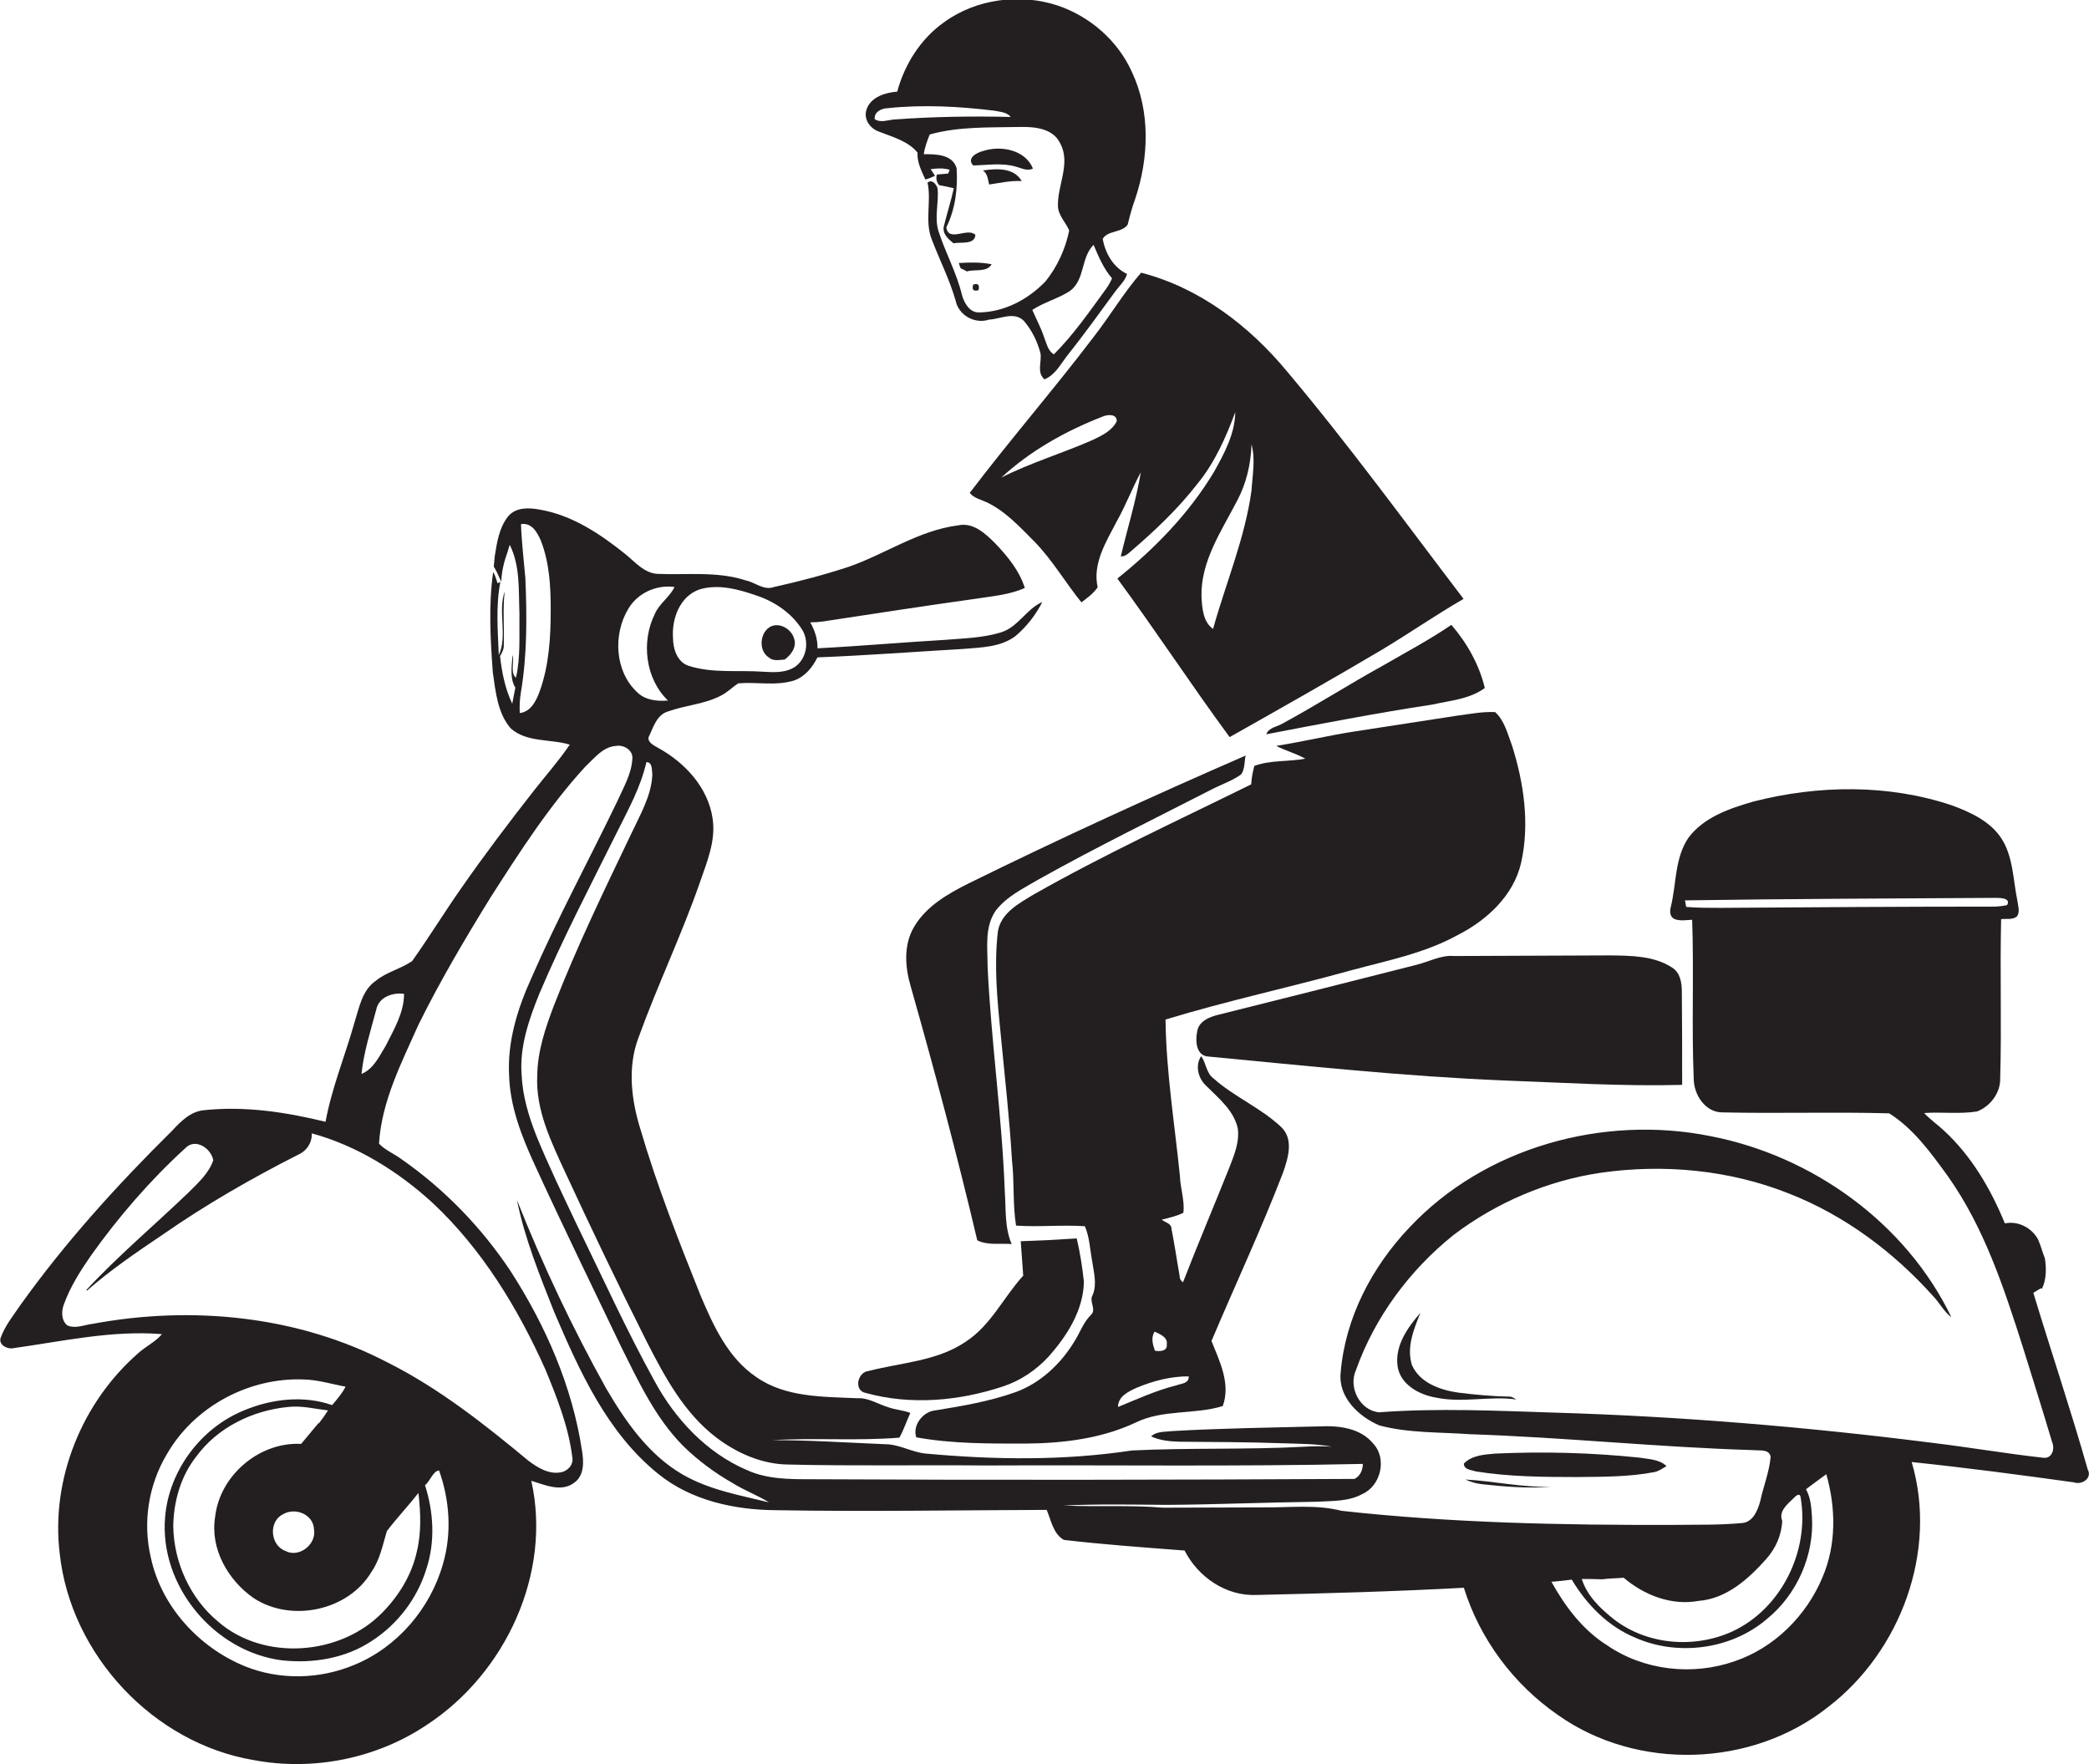
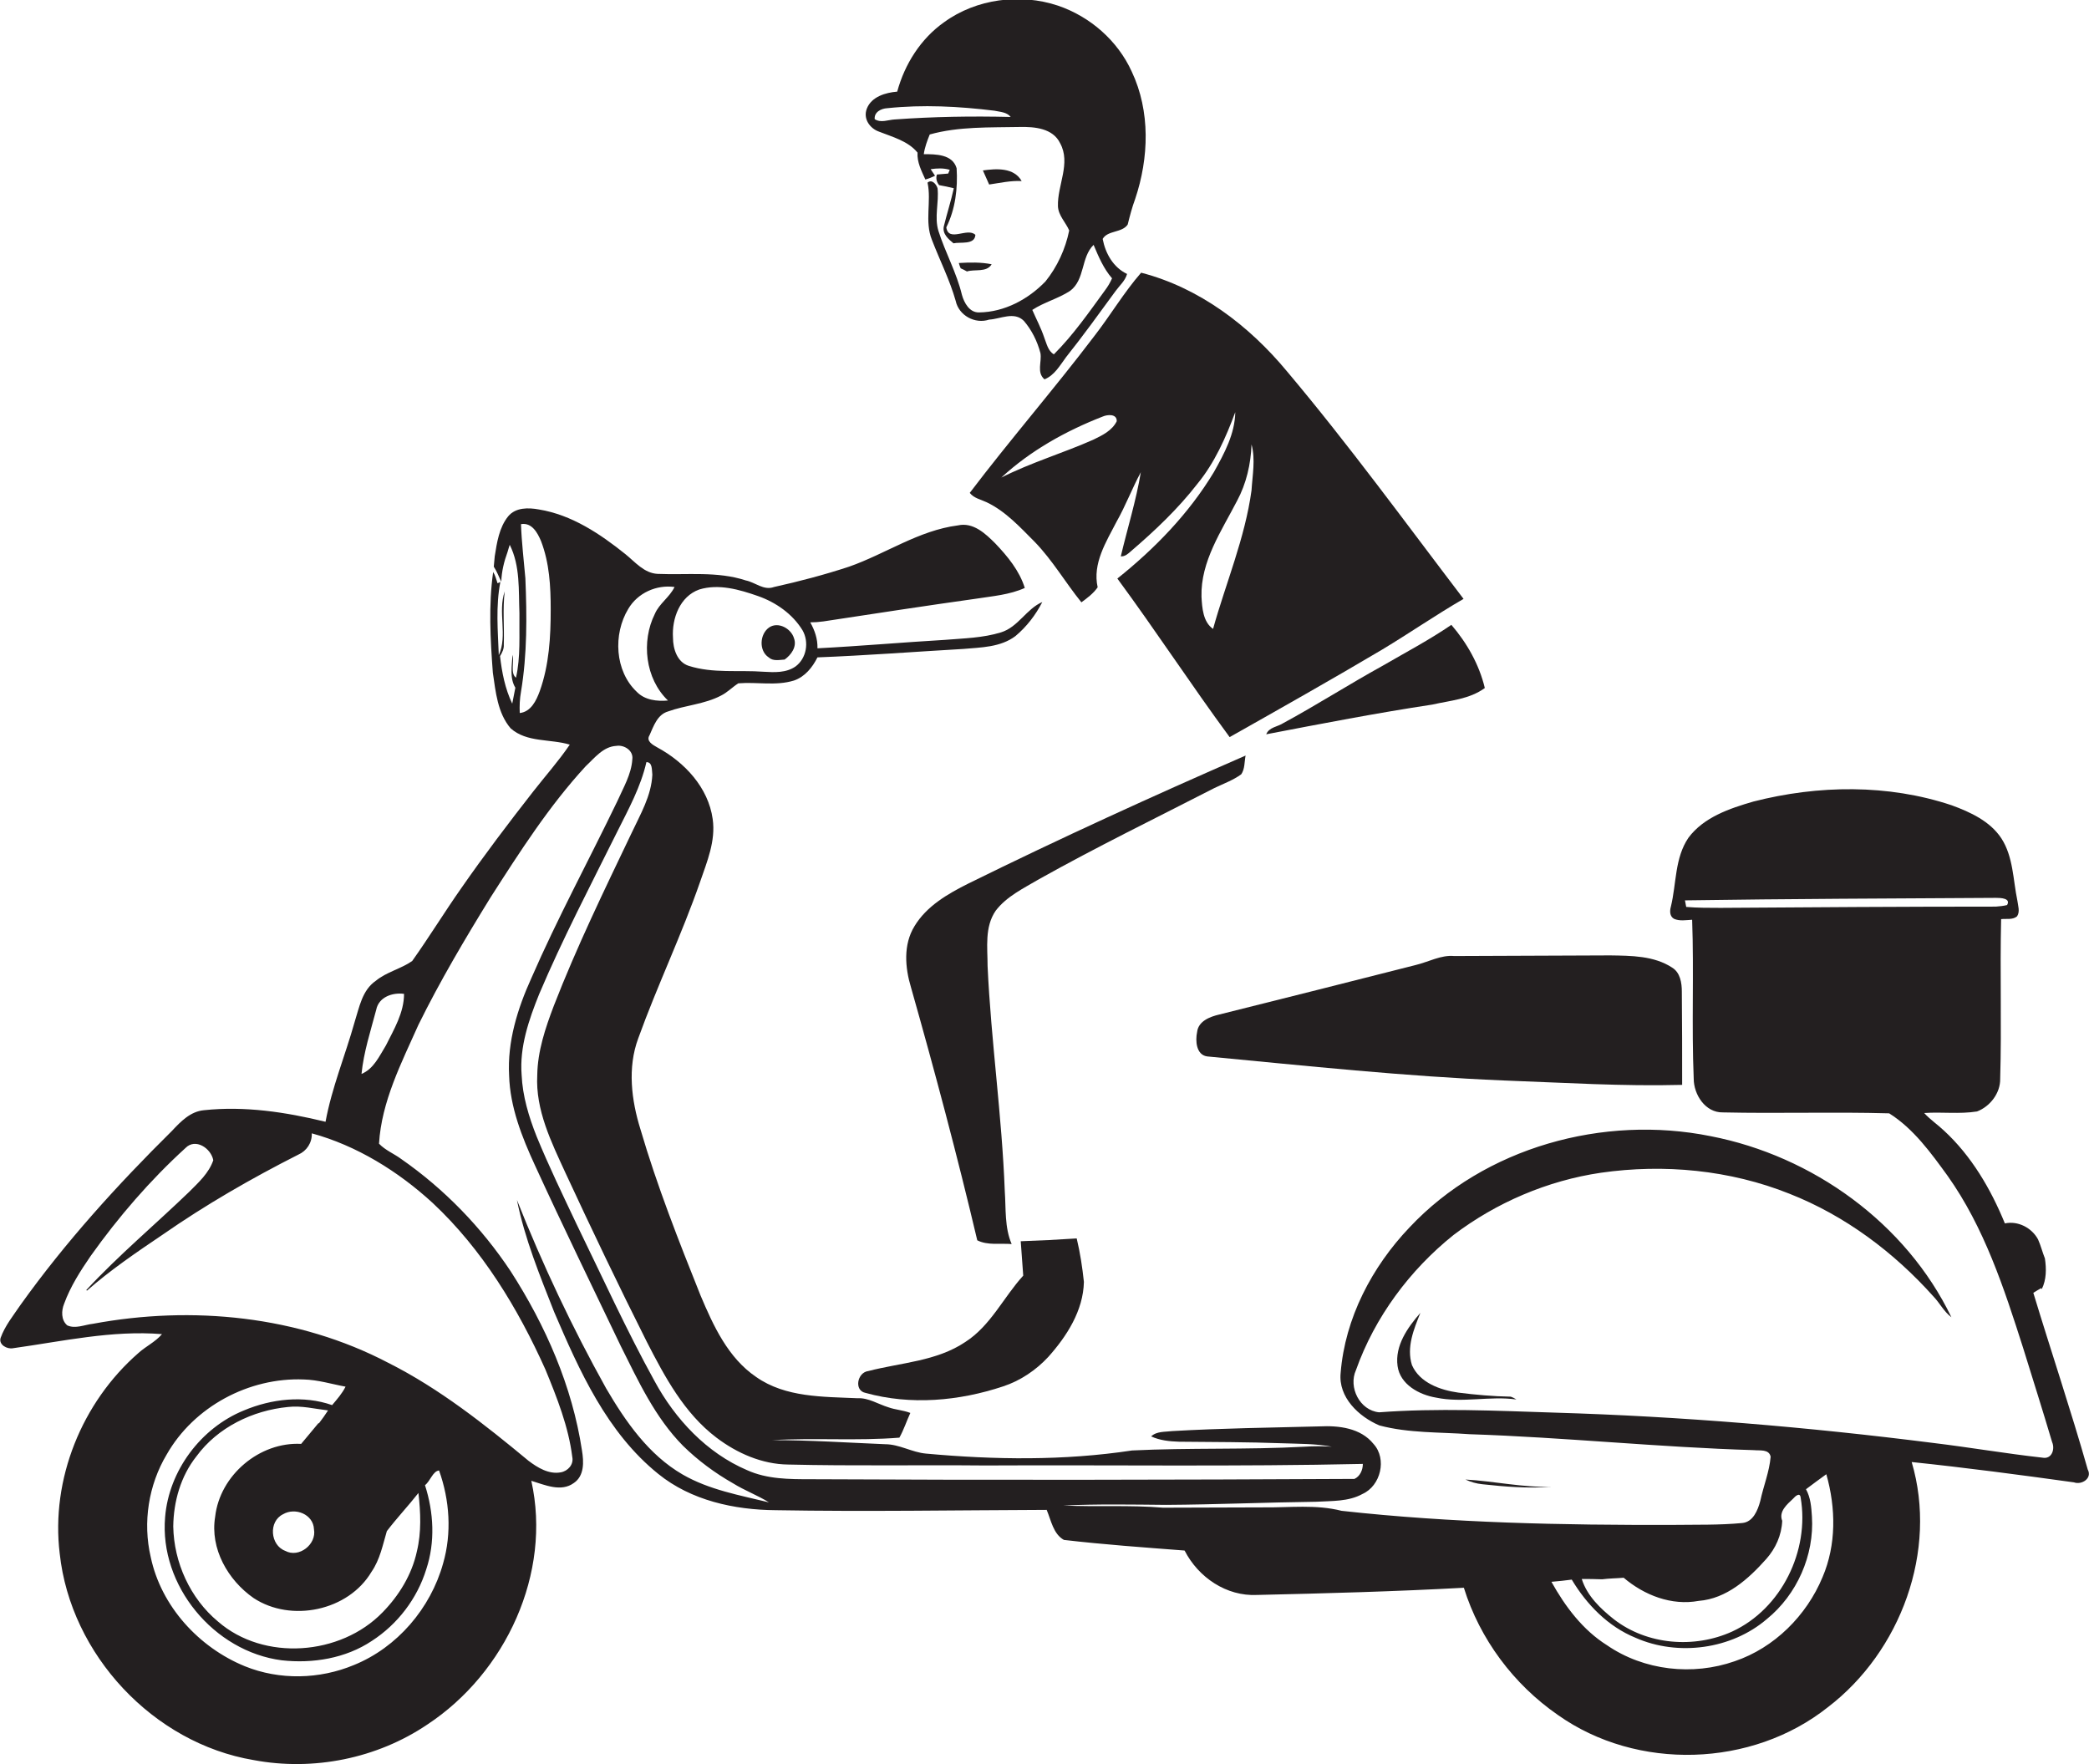
<svg xmlns="http://www.w3.org/2000/svg" version="1.1" id="Layer_1" x="0px" y="0px" viewBox="0 0 668 564.1" enable-background="new 0 0 668 564.1" xml:space="preserve">
  <g>
    <path fill="#231F20" d="M281.1,42.1c4.3,1.7,9.3,3,12.3,6.7c-0.2,3.1,1.3,5.9,2.5,8.6c1.1-0.3,2.1-0.7,3.1-1.2l-1.4-2.1   c2-0.3,4.1-0.4,6.1,0.2c-0.1,0.3-0.4,0.9-0.5,1.2c-0.9,0.1-2.7,0.2-3.6,0.3c-0.4,1.2-0.1,2.4,0.7,3.4c1.6,0.3,3.2,0.6,4.7,1   c-0.9,4.1-2.2,8.1-3.2,12.2c-0.5,2.4,1.5,4.1,3.1,5.4c2.2-0.5,6.8,0.6,7-2.7c-2.5-2.5-8.6,2.5-9.3-2.4c2.9-5.8,3.7-12.5,3.3-18.9   c-1.3-4.5-6.7-4.5-10.5-4.5c0.3-2.2,1.1-4.3,1.9-6.3c9.3-2.6,19.2-2.2,28.8-2.4c4.7-0.1,10.6,0.4,12.9,5.2   c3.5,6.4-0.9,13.4-0.7,20.1c0.1,3,2.5,5.2,3.6,7.8c-1.2,5.9-3.8,11.6-7.6,16.3c-5.5,5.7-13.1,9.8-21.2,9.9   c-3.1,0.1-4.8-3.1-5.5-5.6c-1.7-7.1-5.3-13.5-7.5-20.4c-1.4-4.5,0.2-9.1-0.3-13.7c-0.4-1.3-1.8-3-3.2-1.8c1.3,6-1,12.4,1.4,18.3   c2.5,6.5,5.7,12.8,7.6,19.5c1,4.7,6.2,7.5,10.7,6c3.6-0.2,8-2.7,11.1,0.4c2.5,2.9,4.3,6.5,5.3,10.3c0.5,2.8-1.3,6.2,1.3,8.4   c3.2-1.3,4.9-4.4,6.9-7.1c5.5-6.9,10.6-14,15.8-21.1c1.3-1.8,3.1-3.3,3.7-5.5c-4.4-2.1-6.9-6.5-7.8-11.2c1.6-2.8,6.2-1.9,8-4.6   c0.7-2.8,1.4-5.5,2.4-8.2c4.4-13.1,4.9-28-1.1-40.7c-4.5-9.9-13.3-17.6-23.6-21.1c-12-4-26.1-2.2-36.4,5.3   c-7.5,5.3-12.6,13.4-15,22.2c-3.7,0.3-8.2,1.6-9.7,5.4C275.9,38,278.2,41.1,281.1,42.1z M349.7,78.3c1.6,3.8,3.2,7.6,5.9,10.7   c-0.6,1.4-1.4,2.7-2.3,3.9c-5.1,7-10.1,14.2-16.3,20.4c-1.9-1.1-2.3-3.4-3.1-5.4c-1-3-2.5-5.8-3.8-8.8c3.8-2.5,8.3-3.6,12.1-6.1   C347,89.4,345.6,82.3,349.7,78.3z M283.7,34.6c11.4-1.2,22.9-0.6,34.3,0.8c1.8,0.4,3.9,0.4,5.2,2c-12.4-0.3-24.8-0.1-37.1,0.8   c-2.1,0.1-4.4,1.2-6.4-0.1C279.5,35.8,281.8,34.7,283.7,34.6z" />
-     <path fill="#231F20" d="M324.9,53.3c1.8,0.5,3.6,1.5,5.4,0.6c-2.4-6-10.3-7.5-16-5.6c-2,0.5-5.3,2.3-3.1,4.6   C315.8,52.8,320.5,52,324.9,53.3z" />
-     <path fill="#231F20" d="M316.3,59c3.5-0.5,6.9-1.3,10.4-1.1c-2.5-4.4-8.1-4-12.4-3.4C315.8,55.5,315.9,57.4,316.3,59z" />
+     <path fill="#231F20" d="M316.3,59c3.5-0.5,6.9-1.3,10.4-1.1c-2.5-4.4-8.1-4-12.4-3.4z" />
    <path fill="#231F20" d="M306.6,84.1c0.1,0.4,0.4,1.3,0.6,1.7c0.5,0.2,1.5,0.7,2,1c2.5-0.8,6.3,0.4,7.9-2.3   C313.6,83.8,310.1,83.9,306.6,84.1z" />
    <path fill="#231F20" d="M349.9,107.5c-12.9,17-26.9,33.1-39.8,50.1c1.3,1.7,3.5,2.1,5.4,3c6.1,2.9,10.7,8,15.4,12.7   c5.7,5.9,9.8,13,14.9,19.3c1.9-1.4,3.8-2.8,5.2-4.8c-1.7-7.6,2.7-14.5,6-20.9c2.9-5.1,5-10.7,7.8-15.9c-1.5,9.1-4.3,18-6.4,26.9   c1.3,0.1,2.3-0.8,3.2-1.6c7.7-6.6,15.1-13.6,21.3-21.6c5.5-6.7,9.1-14.8,12.1-22.9c-0.1,6.9-3.5,13.2-6.8,19.1   c-8,13.3-18.9,24.5-30.9,34.1c12.3,16.7,23.6,34,35.9,50.7c16.3-9.2,32.6-18.4,48.8-28c8.8-5.3,17.2-11.1,26-16.2   c-18.6-24.4-36.7-49.3-56.5-72.8c-12.1-14.6-28-26.7-46.6-31.5C359.4,93.5,355.1,100.8,349.9,107.5z M349.6,140.6   c-9.7,4.3-19.9,7.3-29.4,12.1c9.3-8.6,20.6-14.9,32.4-19.5c1.6-0.7,4.6-0.9,4.5,1.5C355.6,137.7,352.5,139.2,349.6,140.6z    M400.2,142.1c1.3,4.8,0.3,9.8,0,14.7c-2.1,15.3-8.2,29.6-12.3,44.3c-3.2-2.2-3.5-6.7-3.7-10.3c-0.3-11.3,6.4-21,11.4-30.7   C398.5,154.7,400,148.4,400.2,142.1z" />
    <path fill="#231F20" d="M667.6,469.9c-5.4-19-11.7-37.7-17.4-56.5c0.6-0.4,1.8-1.1,2.5-1.5l0.2,0.3c1.5-3,1.5-6.5,1-9.8   c-0.8-2-1.3-4.1-2.2-6.1c-2-3.7-6.4-6-10.6-5.1c-4.5-11-10.7-21.6-19.5-29.7c-2-1.9-4.4-3.5-6.3-5.6c5.6-0.4,11.3,0.4,16.9-0.5   c4.2-1.6,7.5-5.9,7.4-10.5c0.5-17-0.1-34,0.3-51c1.7-0.2,3.7,0.3,5.1-0.9c1-1.5,0.3-3.4,0.1-5c-1.4-6.7-1.3-14-5.1-19.9   c-3.6-5.5-9.9-8.4-15.9-10.6c-20.3-6.8-42.7-6.5-63.4-1.2c-7.6,2.2-15.9,5-20.8,11.6c-4.4,6.5-3.8,14.6-5.6,22   c-0.4,1.4-0.4,3.1,1,3.9c1.8,0.8,3.9,0.4,5.8,0.3c0.6,16.9-0.2,33.9,0.5,50.8c0,5.1,3.7,10.9,9.3,10.8c17.7,0.4,35.5-0.2,53.2,0.3   c7.8,4.9,13.4,12.7,18.7,20c11.7,16.5,18,35.8,24.1,54.9c3.1,10,6.3,20.1,9.3,30.2c1,2.3-0.1,5.6-3.1,5   c-11.7-1.3-23.3-3.3-34.9-4.7c-40.2-5.1-80.6-8.5-121.1-9.7c-18.7-0.6-37.4-1.5-56.1-0.1c-6.2-0.6-9.9-8-7.4-13.5   c6-16.9,17.2-32,31.2-43.2c13.7-10.4,30.1-17.4,47.1-19.9c20.2-2.9,41.3-0.9,60.3,6.7c17.8,7,33.4,18.7,46.1,32.9   c2,2.1,3.3,4.8,5.7,6.6c-14.5-30.1-44.4-51.6-77-57.9c-34.2-6.9-72.2,3.5-96.3,29.2c-12,12.6-20.6,29-22,46.5   c-0.8,7.8,5.8,14,12.4,16.8c9.4,2.5,19.2,2.1,28.8,2.8c30.4,1,60.6,4.2,91,5.1c1.8,0.2,4.8-0.4,5.3,2.1c-0.4,4.8-2.3,9.4-3.3,14.1   c-0.8,3-2.3,6.8-5.8,7.1c-7.3,0.7-14.7,0.5-22,0.6c-35.4,0.1-70.9-0.6-106.1-4.5c-8.2-2.1-16.6-1-25-1.1c-10.7,0-21.4,0.1-32.1,0.1   c-10.6-0.9-21.3-0.2-31.9-0.7c11-0.5,22-0.3,32.9-0.2c16-0.1,32-0.8,48-1c5-0.3,10.3,0,14.8-2.5c5.8-2.6,7.9-11.2,3.5-16   c-4.1-5.1-11.1-5.9-17.2-5.6c-15.7,0.4-31.5,0.6-47.1,1.5c-2.3,0.3-5,0-6.8,1.7c2.8,1.3,5.9,1.6,8.9,1.7c11,0.1,22.1,0.1,33.1,0.5   c5.3,0.2,10.6,0.1,15.8,1.1c-2.9-0.2-5.8-0.2-8.8,0c-18.4,1-36.8,0.3-55.1,1.2c-21.8,3.3-44,3-65.9,1c-4.5-0.4-8.5-3-13.1-3   c-12-0.5-24-1.3-36-1.3c13.5-0.8,27.1,0.3,40.6-0.8c1.4-2.5,2.3-5.3,3.5-7.9c-2.3-0.9-4.8-1-7-1.8c-3.3-1-6.4-3.1-9.9-2.9   c-11-0.5-23-0.2-32.4-6.8c-9-6.1-13.7-16.4-17.8-26.1c-7-17.5-13.9-35-19.2-53.1c-2.9-9.3-4.2-19.7-0.7-29.1   c6.1-16.9,13.9-33.1,19.8-50.1c2.2-6.4,5-13,4-20c-1.4-10.1-9-18.2-17.7-22.9c-1.4-0.8-3.7-2-2.5-3.9c1.3-2.9,2.5-6.6,5.9-7.6   c5.5-2,11.7-2.3,17-5.1c2-1,3.6-2.7,5.5-3.9c5.9-0.5,12,0.9,17.8-0.9c3.5-1.2,5.9-4.2,7.5-7.4c15.6-0.6,31.1-1.8,46.7-2.7   c5.6-0.5,11.8-0.5,16.6-4.1c3.6-3,6.5-6.8,8.6-10.9c-5.1,2.2-7.7,8-13.2,9.7c-5.8,1.8-11.9,1.9-17.9,2.4c-13.6,0.8-27.2,2-40.8,2.7   c0.1-3-0.9-5.8-2.3-8.3c1.4,0,2.8-0.1,4.2-0.3c16.4-2.5,32.7-5,49.1-7.3c5.1-0.8,10.4-1.2,15.3-3.4c-1.7-5.5-5.5-10.1-9.4-14.2   c-3.2-3.2-7.1-6.9-12-5.8c-12.5,1.6-23.1,9.1-34.8,13.2c-7.9,2.6-15.9,4.7-24,6.5c-3.3,1.2-6-1.5-9-2.1c-9.1-3-18.8-1.7-28.2-2.1   c-4.3-0.2-7.2-3.8-10.3-6.3c-8.1-6.5-17.2-12.6-27.7-14.3c-3.3-0.6-7.4-0.7-9.8,2.2c-2.9,3.6-3.6,8.4-4.3,12.8   c-0.1,0.8-0.2,2.5-0.3,3.3c1,1.5,1.6,3.2,2.4,4.8c0.1-3.3,0.9-6.5,2-9.5c0.2-0.6,0.5-1.8,0.7-2.3c3.4,6.8,2.8,14.5,3.1,21.9   c-0.1,6.9,0.4,14-1.1,20.6c-1.9-1.4-0.5-5.1-1.1-7.3c-0.2,3.4-1,7.4,0.9,10.5c-0.3,1.7-0.7,3.4-1,5.1c-2.3-4.8-3.3-10-3.9-15.2   c0.7-1.1,1.3-2.4,1.2-3.7c0.2-5.7-0.4-11.3,0.3-17c-2.3,6.6,1,14.1-1.9,20.4c-0.3-7.8-1-15.7,0.5-23.4l-0.9,0.4   c-0.4-1.2-0.7-2.5-1.4-3.6c-1.5,10.6-0.9,21.5-0.1,32.2c0.9,6.1,1.5,12.9,5.7,17.8c5.2,4.6,12.6,3.3,18.9,5.2   c-3.6,5.3-7.8,10-11.7,15c-7.9,10.1-15.7,20.4-23,30.9c-5.4,7.7-10.3,15.7-15.7,23.3c-3.6,2.5-8.2,3.5-11.6,6.3   c-4.4,3-5.3,8.5-6.8,13.2c-3,10.7-7.3,21-9.3,31.9c-12.7-3.1-25.8-5.1-38.9-3.7c-4.3,0.4-7.4,3.6-10.2,6.6   c-17.5,17.3-34.1,35.6-48.4,55.6c-2.3,3.4-5,6.7-6.4,10.6c-0.7,2.2,2.1,3.7,4,3.3c15.8-2.2,31.6-5.8,47.6-4.5   c-2.1,2.5-5.2,3.9-7.6,6.1c-18,15.7-28,40.3-25.1,64.1c3.5,32.3,29.9,60.6,62,66c19.1,3.6,39.5-0.5,55.6-11.4   c25-16.5,39.8-48.3,33.2-77.9c4.3,1.3,9.5,3.7,13.6,0.7c3.4-2.3,3.2-6.8,2.6-10.4c-3.1-20.5-11.6-39.9-22.8-57.3   c-9.3-14-21.2-26.3-35-35.9c-2.3-1.7-5.1-2.8-7.1-4.9c0.8-13.5,7.2-25.9,12.6-38c6.9-14,14.9-27.5,23.1-40.8   c9.3-14.5,18.7-29.2,30.4-41.9c2.8-2.6,5.6-6.3,9.8-6.5c2.5-0.4,5.5,1.5,5.1,4.3c-0.3,4.8-2.9,9.1-4.8,13.4   c-9.1,18.9-19.1,37.3-27.5,56.6c-4.4,9.7-7.7,20.3-7.1,31.1c0.3,10.1,4.1,19.7,8.3,28.8c8.9,19.4,18.2,38.5,27.4,57.7   c5.6,11.2,11,22.9,19.9,31.9c4.8,4.7,10.2,8.7,16,12c3.7,2.3,7.8,3.8,11.5,6.1c-9.4-2.3-19.1-4-27.6-8.9   c-10.9-6.3-18.3-17-24.5-27.6c-10.8-19.4-20.3-39.5-28.5-60.2c2.5,12.4,7.3,24.1,11.9,35.8c8.1,18.9,16.9,38.6,33.3,51.8   c10.5,8.5,24.3,11.5,37.6,11.6c28.9,0.5,57.7,0,86.6-0.1c1.4,3.3,2.1,7.7,5.5,9.6c12.8,1.5,25.7,2.4,38.6,3.4   c4.4,8.6,13.4,14.7,23.2,14.2c22-0.5,44.1-1.1,66.1-2.3c5.1,16.4,15.9,30.9,30.1,40.7c25.3,17.9,62,16.8,86.3-2.5   c23.3-17.8,35.2-50,26.8-78.4c17.3,1.8,34.6,4.1,51.9,6.5C665.7,474.9,669.1,472.7,667.6,469.9z M550.2,290.3c-3.7,0-7.4,0-11-0.3   c-0.1-0.5-0.3-1.6-0.4-2.1c33.2-0.5,66.3-0.6,99.5-0.8c1.4,0,4.8,0.1,3.5,2.3c-1.2,0.3-2.4,0.4-3.6,0.5   C608.8,289.9,579.5,290.1,550.2,290.3z M172.6,221c-1.1,3-2.8,6.6-6.4,7c-0.1-2.3,0-4.6,0.4-6.8c2-12,1.9-24.2,1.4-36.3   c-0.5-5.8-1.2-11.5-1.4-17.3c3.5-0.6,5.3,2.8,6.4,5.4c2.7,7,3.1,14.5,3.1,21.9C176.1,203.7,175.6,212.6,172.6,221z M141.7,499.9   c-4,14.4-14.7,26.9-28.5,32.5c-11,4.6-23.8,4.9-34.9,0.4c-14.7-6-26.8-19.2-30.1-34.9c-2.6-11.1-0.7-23.1,5.1-32.8   c8.7-15.3,26.3-24.7,43.8-24c4.6,0.1,9,1.5,13.4,2.3c-1.1,2.2-2.7,4-4.3,5.9c-9.1-3.2-19.4-2-28.2,1.7c-13.8,5.6-24,19.3-25.2,34.1   c-1.9,21.9,15.6,43,37.3,45.8c9.9,1.1,20.4-0.6,28.8-6.2c8.2-5.3,14.5-13.5,17.4-22.9c2.9-8.7,2.4-18.2-0.4-26.9   c1.7-1.3,2.5-4.5,4.5-4.7C143.8,479.7,144.5,490.2,141.7,499.9z M96.3,461.7c-13.3-0.7-26,10-27.5,23.3c-1.7,10.2,4.1,20.3,12.3,26   c12,7.9,30.3,4.1,37.7-8.4c2.7-3.9,3.6-8.6,4.9-13c3.2-4.2,6.8-8,10.1-12.2c0.7,6.2,1,12.5-0.5,18.7c-1.6,7.4-5.7,14.1-11,19.5   c-13.4,13.8-37.9,15.7-52.6,2.9c-8.9-7.4-14.1-18.9-14.3-30.4c0.1-8,2.4-16.1,7.4-22.4c6.8-9.3,18-14.7,29.3-15.8   c4.3-0.5,8.5,0.6,12.8,1.1c-0.9,1.4-1.9,2.8-2.9,4.1l-0.2,0C100,457.2,98.2,459.5,96.3,461.7z M91.2,495.9   c-4.8-1.8-5.4-9.4-0.7-11.7c3.9-2.3,9.7,0,9.9,4.8C101.3,493.8,95.6,498.3,91.2,495.9z M138.4,384.7c15.8,14.8,27.2,33.6,36,53.2   c3.7,9,7.4,18.3,8.6,28c0.5,2.4-1.4,4.5-3.7,4.9c-3.8,0.7-7.4-1.5-10.3-3.7c-14-11.6-28.5-23.1-44.8-31.3   c-28.8-15.1-62.8-18.4-94.5-12.5c-2.7,0.3-5.6,1.7-8.2,0.5c-2-1.7-1.9-4.7-1-6.9c2-5.5,5.2-10.5,8.5-15.3   c8.9-12.5,19-24.2,30.3-34.5c3.2-3.3,8.2,0.1,8.9,3.9c-1.4,4.1-4.7,7.1-7.7,10.1c-10.9,10.5-22.6,20.3-32.9,31.4l0.2,0.2   c7.5-6.6,15.9-12.3,24.2-17.9c13.8-9.6,28.4-18,43.4-25.6c2.7-1.2,4.4-3.8,4.3-6.8C114,366.3,127.3,374.5,138.4,384.7z    M123.4,334.3c-2.1,3.4-3.9,7.5-7.8,9.1c0.7-7,2.9-13.7,4.7-20.5c0.8-4.1,5.2-5.6,8.9-5.1C129.2,323.8,126,329.1,123.4,334.3z    M223.6,188.5c6.2-1.9,12.8,0,18.8,2.1c5.7,2,11,5.7,14.2,10.9c2.2,3.8,1.3,9-2.2,11.6c-3,2.1-6.8,1.9-10.2,1.7   c-8-0.6-16.2,0.6-24-1.9c-3.7-1.2-5-5.5-5-9C214.8,197.8,217.4,190.7,223.6,188.5z M200.9,194.7c3-5.1,9-7.8,14.8-7   c-1.6,3.3-4.9,5.3-6.3,8.6c-4.4,8.8-3.1,20.7,4.2,27.7c-3.5,0.3-7.4-0.1-10-2.8C196.6,214.6,196,202.8,200.9,194.7z M259.2,473   c-6.8,0-13.9,0-20.3-2.9c-12.9-5.5-23-16.3-29.6-28.5c-9-16.3-16.7-33.3-24.9-50.1c-4.4-9.3-8.9-18.6-12.8-28.1   c-2.5-6.3-4.5-12.9-4.8-19.7c-0.7-8.9,2.3-17.6,5.6-25.8c7.5-17.7,16.4-34.7,25-52c3.6-7.2,7.5-14.3,9.3-22.2c2,0,1.7,2.5,1.9,4   c-0.3,6.8-3.9,12.8-6.7,18.8c-8.7,18.2-17.5,36.3-24.8,55.1c-2.7,7.1-5.2,14.5-5.3,22.2c-0.6,11.1,4.5,21.4,9,31.2   c8.4,18.1,17,36.1,26,54c5.8,11.3,12,22.9,22.3,30.7c6.6,5,14.6,8.5,22.9,8.6c21,0.5,42,0.1,63,0.3c40.3-0.2,80.5,0.4,120.8-0.5   c0,1.9-0.9,4-2.7,4.8C375.2,473.2,317.2,473.3,259.2,473z M512.3,505c2.3-0.3,4.6-0.3,6.9-0.5c6.6,5.6,15.3,9,24,7.4   c8.9-0.7,15.9-7,21.6-13.4c3-3.4,4.9-7.6,5.1-12.2c-1.2-3,1.6-5.3,3.5-7.1c0.6-0.7,2.2-2.2,2.4-0.3c2.9,16.9-6.1,35.5-21.9,42.8   c-12.1,5.5-27.2,4.3-37.8-3.9c-4.3-3.4-8.6-7.5-10.3-12.9C507.9,504.9,510.1,504.9,512.3,505z M582.8,504.3   c-5.1,12.3-15.4,22.6-28.1,26.9c-13.4,4.7-29,3-40.8-5.1c-7.8-4.9-13.4-12.4-17.8-20.3c2.2-0.2,4.4-0.4,6.5-0.7   c4.8,8,11.6,15,20.4,18.6c13.6,6,30.7,3.7,42-6c9.6-7.8,15.2-20.4,14.4-32.8c-0.2-3-0.4-6-1.9-8.7c2.1-1.6,4.3-3.2,6.5-4.8   C587.1,482.3,587.2,494,582.8,504.3z" />
    <path fill="#231F20" d="M245.8,210.2c1.4,1.3,3.4,0.8,5.1,0.7c2.1-1.5,4-4.1,3-6.8c-0.9-3.1-5-5.4-7.9-3.5   C242.9,202.7,242.6,208.1,245.8,210.2z" />
    <path fill="#231F20" d="M442.1,212.9c-10.7,5.9-21,12.5-31.7,18.3c-1.8,1.2-4.6,1.3-5.5,3.6c17.7-3.4,35.3-6.8,53.1-9.5   c5.7-1.3,11.9-1.7,16.8-5.3c-1.8-7.5-5.7-14.4-10.7-20.2C457.1,204.6,449.5,208.6,442.1,212.9z" />
-     <path fill="#231F20" d="M433.1,233.9c-8.4,1.3-16.7,3.3-25,4.6c3,1.6,6.3,2.4,9.3,4.1c-5.4,1-11.1,0.4-16.3,2.3   c-0.5,1.9-0.9,3.9-1,5.9c-23.3,11.5-47,22.4-69.7,35.3c-4.6,2.8-10.3,5.8-11.3,11.7c-1.3,11-0.2,22,0.9,33   c1.3,13.4,2.8,26.8,3.6,40.2c0.8,7,0.2,14,1.3,20.9c7.3,0.5,14.7-0.3,22,0.2c1.5,3.4,1.6,7.2,2.3,10.9c0.5,3.7,1.7,7.5,0.2,11.1   c-1.3,2.1,1.4,4.6-0.6,6.4c-2.5,2.5-3.5,5.8-5.4,8.7c-4.3,7-10.7,13-18.5,15.9c-8.4,3-17.2,4.5-25.9,5.9c-3.9,0.4-7.3,4.8-6,8.6   c11.6,2.1,23.4,2,35.1,2c11.9-0.1,24.1-1.6,35-6.7c8.7-4.3,18.8-2.5,27.9-5.3c2.6-7.1-1-14.3-3.6-20.8c7.6-18,15.9-35.7,22.9-53.9   c1.6-4.6,3.5-10.7-0.7-14.6c-6.5-6.1-15-9.6-21.6-15.5c-2.3-1.7-2.3-4.9-3.9-7.1c-2,3-1,7.1,1.6,9.5c4,4,8.8,7.8,10.1,13.6   c0.6,4.3-1.1,8.4-2.6,12.3c-4.9,12.3-10.1,24.5-14.9,36.9c-0.8-0.5-1.1-1.2-1.1-2.1c-0.9-5-1.6-10-2.6-15c0-1.7-2-2-3.1-2.9   c2.3-0.6,4.7-1.1,6.9-2.2c0.5-3.9-1-7.9-1.1-11.8c-1.7-16.7-4.4-33.3-4.6-50c19.7-6,39.8-10.3,59.6-15.8   c11.5-3.1,23.3-5.4,33.8-11.2c9.3-4.7,17.9-12.6,20.3-23.1c2.8-12.4,0.9-25.5-2.9-37.5c-1.4-3.7-2.4-8-5.4-10.7   c-4-0.2-8,0.6-11.9,1.1C455.2,230.5,444.2,232.2,433.1,233.9z M380.1,440.1c0.2,2.3-2.4,2.3-4,2.9c-6.4,1.6-12.5,4.4-18.6,6.9   c0-3.4,3.4-5,6.1-6.2C368.9,441.5,374.4,440.1,380.1,440.1z M373.1,429.9c0.3,2.2-2.3,2.3-3.8,2c-0.7-2-1.3-4.2-0.1-6.1   C370.9,426.6,373.5,427.6,373.1,429.9z" />
    <path fill="#231F20" d="M332.3,281.1c18.4-10.3,37.3-19.5,56-29.1c2.9-1.4,6-2.5,8.6-4.4c1.2-1.7,1-4,1.4-6   c-29.8,13-59.4,26.5-88.6,40.9c-6.6,3.3-13.4,7.2-17.3,13.7c-3.6,5.9-3,13.2-1.1,19.5c7.6,26.8,14.8,53.8,21.2,80.9   c3.3,1.7,7.4,0.9,11,1.2c-2.3-5.3-1.8-11.3-2.2-16.9c-0.9-24.1-4.4-48-5.5-72c0-5.9-1-12.5,2.6-17.7   C321.9,286.6,327.4,284,332.3,281.1z" />
    <path fill="#231F20" d="M452.6,308.6c-20.9,5.3-41.8,10.6-62.7,15.8c-3,0.7-6.7,2.1-7.1,5.6c-0.6,2.8-0.3,7.3,3.2,7.8   c31.6,3,63.3,6.4,95,7.7c19,0.7,37.9,1.9,56.9,1.4c0-10,0-19.9-0.1-29.8c0-2.8-0.5-6.1-3.1-7.7c-5.8-3.8-13.1-3.8-19.8-3.9   c-16.6,0.1-33.3,0.1-49.9,0.2C460.8,305.3,456.8,307.6,452.6,308.6z" />
    <path fill="#231F20" d="M276.8,445.4c14.4,4,29.9,2.6,44-2.1c5.5-1.8,10.5-5.2,14.4-9.4c5.9-6.6,11.2-14.8,11.4-24   c-0.5-4.7-1.2-9.3-2.3-13.9c-6,0.4-11.9,0.7-17.9,0.9c0.3,3.7,0.5,7.3,0.8,11c-6.3,6.9-10.4,16-18.5,21.2c-9.2,6.2-20.6,6.6-31,9.3   C274.1,438.8,273,444.7,276.8,445.4z" />
    <path fill="#231F20" d="M446.9,436.8c0.8,5.9,6.9,9.2,12.3,10.1c8.5,1.8,17.2-0.6,25.7,0.6c-0.6-0.4-1.2-0.7-1.8-0.9   c-5.6-0.1-11.3-0.6-16.8-1.3c-5.7-0.8-12.3-3.1-14.8-8.8c-1.8-5.7,0.6-11.5,2.7-16.7C450.1,424.5,446,430.3,446.9,436.8z" />
-     <path fill="#231F20" d="M529.1,470.7c1.4-0.3,2.6-1.2,3.8-1.9c-2.3-2.2-5.7-2.2-8.6-2.7c-15.3-1.6-30.8-2-46.1-1.3   c-3.5,0.3-7.5,0.5-10.1,3.2c0,2,2.4,2,3.8,2.5c10.6,1.7,21.5,1.8,32.2,1.8C512.5,472.2,520.9,472.3,529.1,470.7z" />
    <path fill="#231F20" d="M474,474.6c7.3,0.8,14.7,1.4,22.1,0.8c-9.2,0.3-18.3-1.8-27.5-2.3C470.3,473.9,472.1,474.4,474,474.6z" />
-     <path fill="#231F20" d="M311.2,91c-0.5,1.7,0.1,2.2,1.7,1.8C313.3,91.1,312.8,90.5,311.2,91z" />
  </g>
</svg>